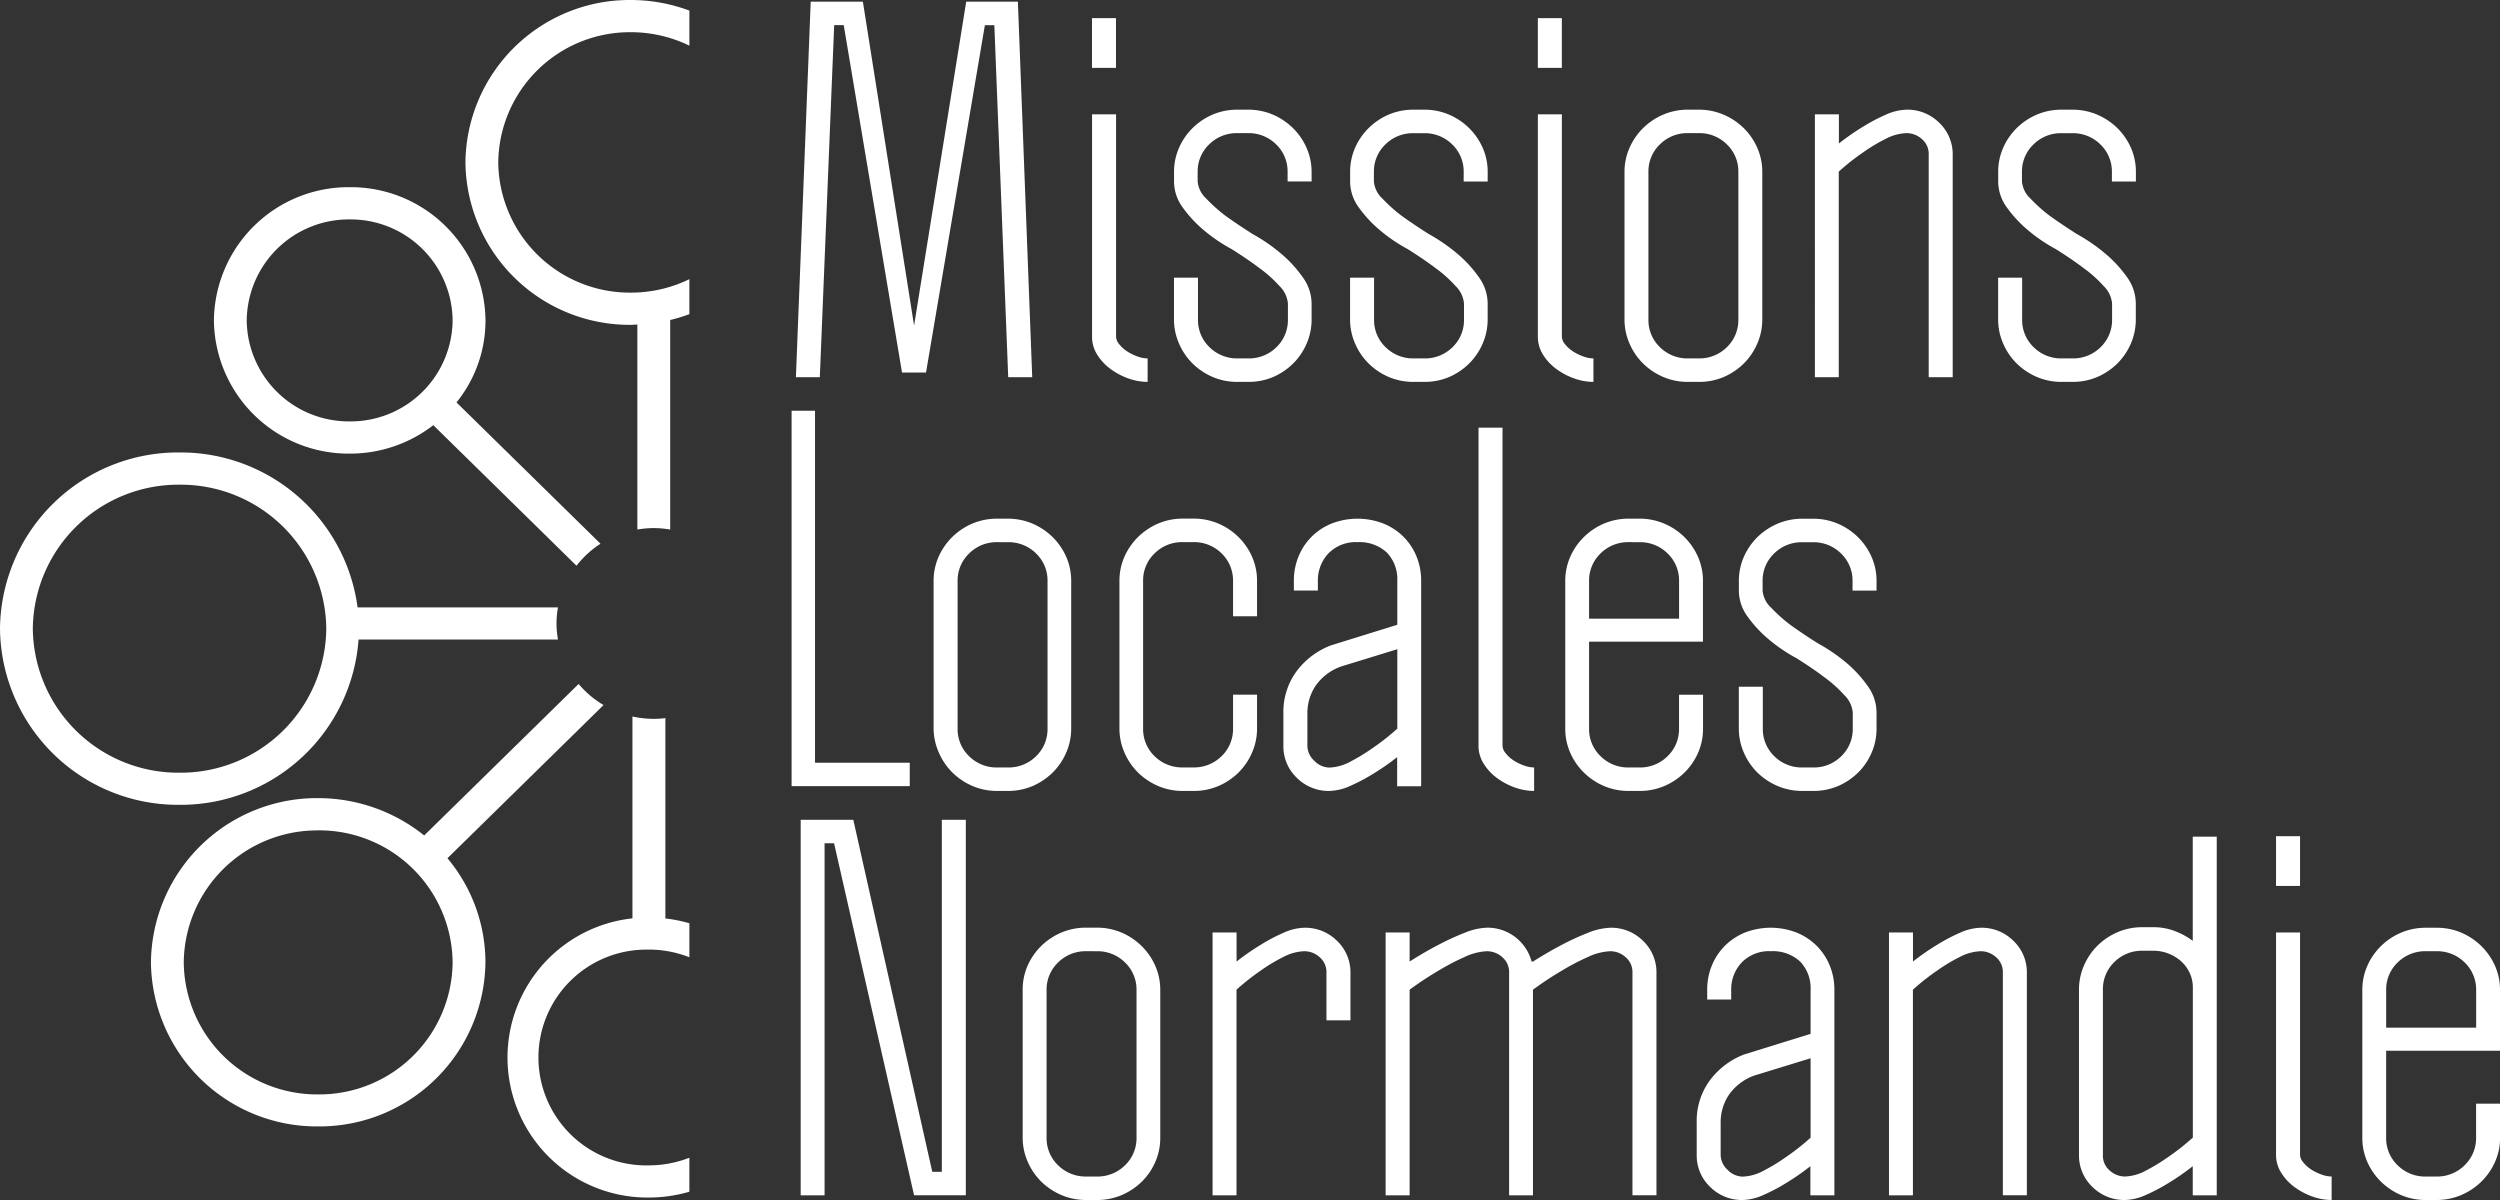
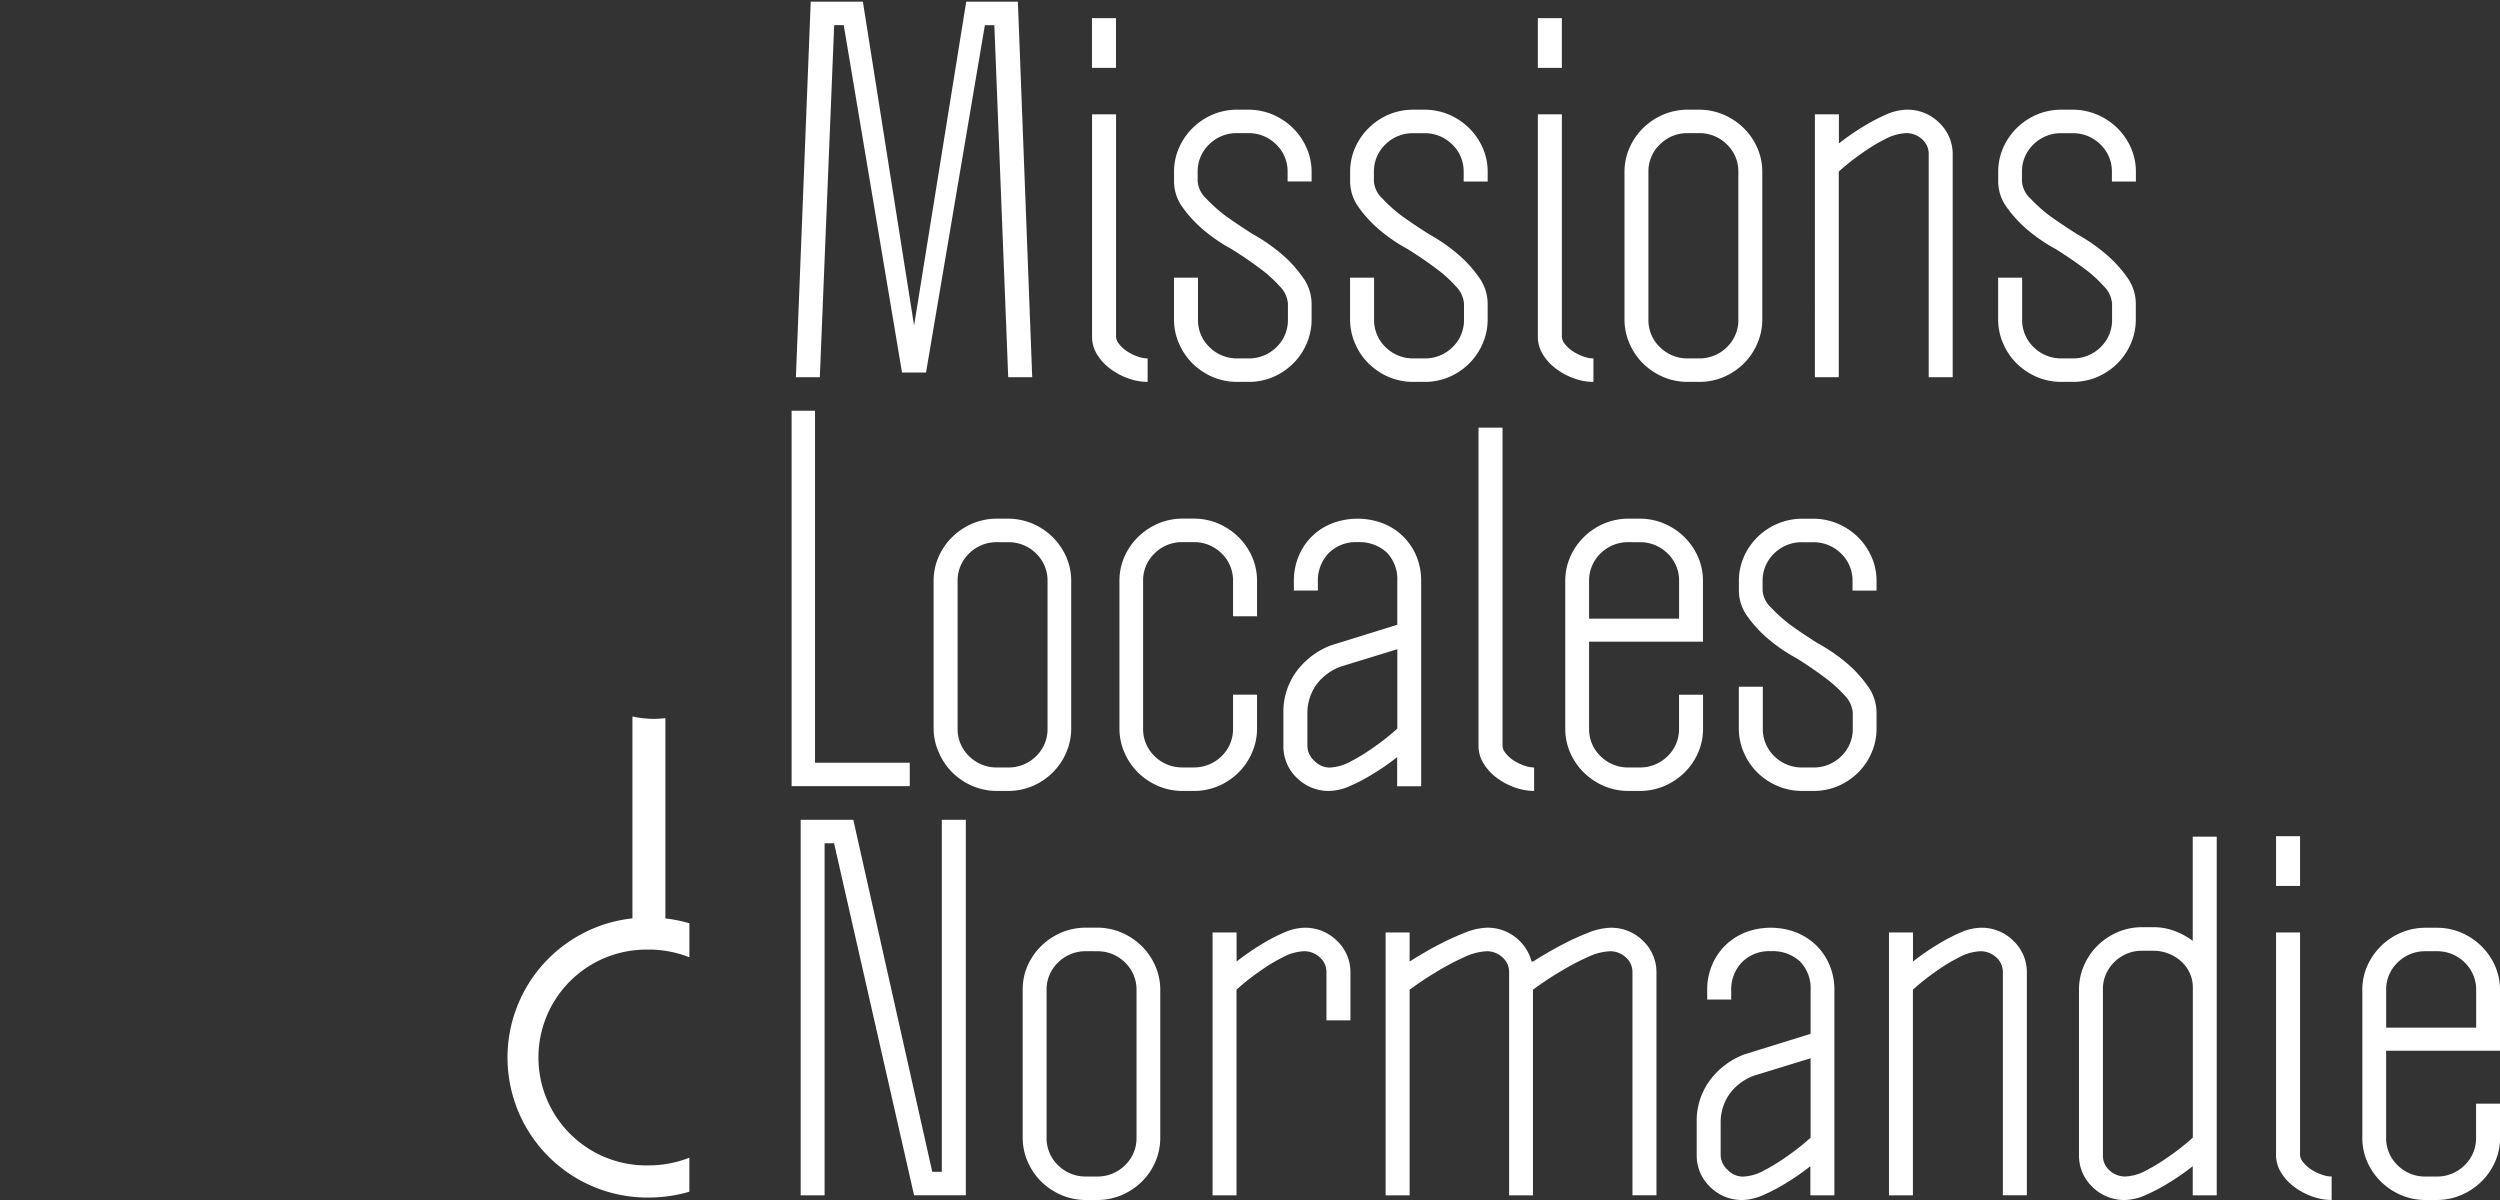
<svg xmlns="http://www.w3.org/2000/svg" width="125" height="60" viewBox="0 0 125 60">
  <rect x="0" y="0" width="125" height="60" fill="#333333" stroke="none" />
  <path d="M7.139,11.655a5.564,5.564,0,0,1,2.024.384v-1.7a7.235,7.235,0,0,0-1.2-.24V.082a4.913,4.913,0,0,1-.576.037A5.01,5.01,0,0,1,6.316,0V10.094a7,7,0,0,0,.822,13.959,7.262,7.262,0,0,0,2.024-.291v-1.7a5.563,5.563,0,0,1-2.024.383,5.395,5.395,0,1,1,0-10.787" transform="translate(25.306 35.824)" fill="#fff" />
-   <path d="M8.362,22.122A8.294,8.294,0,0,1,0,13.917a8.3,8.3,0,0,1,8.362-8.21,8.477,8.477,0,0,1,5.3,1.867L21.384,0a4.861,4.861,0,0,0,1.247,1.054L14.825,8.713a8.123,8.123,0,0,1,1.9,5.2A8.3,8.3,0,0,1,8.362,22.122Zm0-14.8a6.668,6.668,0,0,0-6.721,6.6,6.667,6.667,0,0,0,6.721,6.6,6.668,6.668,0,0,0,6.722-6.6A6.669,6.669,0,0,0,8.362,7.319Z" transform="translate(7.547 34.199)" fill="#fff" />
-   <path d="M8.979,17.618A8.9,8.9,0,0,1,0,8.808,8.9,8.9,0,0,1,8.979,0a8.92,8.92,0,0,1,8.9,7.747H27.9a4.407,4.407,0,0,0,0,1.608H17.928A8.915,8.915,0,0,1,8.979,17.618Zm0-16.006a7.276,7.276,0,0,0-7.338,7.2,7.277,7.277,0,0,0,7.338,7.2,7.276,7.276,0,0,0,7.335-7.2A7.275,7.275,0,0,0,8.979,1.612Z" transform="translate(0 22.623)" fill="#fff" />
-   <path d="M18.131,18.929h0L10.969,11.9a6.8,6.8,0,0,1-4.18,1.422A6.733,6.733,0,0,1,0,6.662,6.734,6.734,0,0,1,6.789,0a6.734,6.734,0,0,1,6.79,6.662,6.508,6.508,0,0,1-1.45,4.1l7.2,7.066a4.808,4.808,0,0,0-1.2,1.1ZM6.789,1.612A5.106,5.106,0,0,0,1.64,6.662a5.105,5.105,0,0,0,5.149,5.049,5.1,5.1,0,0,0,5.146-5.049A5.1,5.1,0,0,0,6.789,1.612Z" transform="translate(10.696 9.359)" fill="#fff" />
-   <path d="M8.279,1.61a6.683,6.683,0,0,1,2.918.673V.53A8.37,8.37,0,0,0,8.279,0,8.211,8.211,0,0,0,0,8.122a8.21,8.21,0,0,0,8.279,8.12c.107,0,.212-.011.317-.015v10.25a4.972,4.972,0,0,1,.821-.073,4.9,4.9,0,0,1,.821.074V16a8.19,8.19,0,0,0,.958-.292V13.959a6.683,6.683,0,0,1-2.918.673A6.583,6.583,0,0,1,1.641,8.122,6.584,6.584,0,0,1,8.279,1.61" transform="translate(23.272)" fill="#fff" />
  <path d="M82.239,59.916h-.526a3.149,3.149,0,0,1-1.244-.247,3.285,3.285,0,0,1-1-.669,3.2,3.2,0,0,1-.682-.986,2.967,2.967,0,0,1-.251-1.219v-7.37a2.969,2.969,0,0,1,.251-1.22,3.207,3.207,0,0,1,1.686-1.655,3.134,3.134,0,0,1,1.244-.246h.526a3.128,3.128,0,0,1,1.244.246,3.233,3.233,0,0,1,1,.67,3.2,3.2,0,0,1,.682.985,2.969,2.969,0,0,1,.252,1.22v3.028H79.727v4.343a1.868,1.868,0,0,0,.574,1.384,1.943,1.943,0,0,0,1.411.563h.526a1.943,1.943,0,0,0,1.411-.563,1.872,1.872,0,0,0,.575-1.384V55.1h1.2v1.69a2.966,2.966,0,0,1-.252,1.219,3.191,3.191,0,0,1-.682.986,3.277,3.277,0,0,1-1,.669A3.142,3.142,0,0,1,82.239,59.916Zm-.526-12.439a1.949,1.949,0,0,0-1.411.563,1.872,1.872,0,0,0-.574,1.385V51.3h4.5V49.424a1.876,1.876,0,0,0-.575-1.385,1.949,1.949,0,0,0-1.411-.562ZM77,59.916h0a2.885,2.885,0,0,1-.969-.176,3.415,3.415,0,0,1-.9-.481,2.572,2.572,0,0,1-.657-.715,1.675,1.675,0,0,1-.252-.881V46.538h1.2V57.662a.609.609,0,0,0,.155.364,1.651,1.651,0,0,0,.383.352,2.437,2.437,0,0,0,.514.257,1.529,1.529,0,0,0,.527.106v1.173Zm-10.334,0a2.249,2.249,0,0,1-1.627-.657,2.162,2.162,0,0,1-.67-1.6V49.4a3,3,0,0,1,.251-1.209,3.172,3.172,0,0,1,.682-1,3.284,3.284,0,0,1,1-.668,3.134,3.134,0,0,1,1.244-.247h.526a2.977,2.977,0,0,1,1.137.212,3.659,3.659,0,0,1,.848.469V41.75h1.2V59.681h-1.2V58.226a12.291,12.291,0,0,1-1.219.845,8.921,8.921,0,0,1-1.113.587A2.7,2.7,0,0,1,66.666,59.916Zm.885-12.463a1.947,1.947,0,0,0-1.412.564,1.871,1.871,0,0,0-.573,1.384v8.261a.97.97,0,0,0,.346.787,1.146,1.146,0,0,0,.753.293,2.36,2.36,0,0,0,1.065-.305,9.36,9.36,0,0,0,1.113-.681,11.458,11.458,0,0,0,1.219-.961V49.284a1.71,1.71,0,0,0-.155-.716,1.8,1.8,0,0,0-.43-.587,2.09,2.09,0,0,0-1.4-.528Zm-20,12.463a2.239,2.239,0,0,1-1.626-.657,2.16,2.16,0,0,1-.67-1.6V56.043a3.42,3.42,0,0,1,.67-2.125,3.846,3.846,0,0,1,1.7-1.278l3.325-1.033V49.424a1.926,1.926,0,0,0-.525-1.432,2.011,2.011,0,0,0-1.459-.516,1.907,1.907,0,0,0-1.46.563,1.963,1.963,0,0,0-.526,1.385v.469h-1.2v-.469a3.17,3.17,0,0,1,.252-1.279,3.014,3.014,0,0,1,.681-.986,3.051,3.051,0,0,1,1-.633,3.577,3.577,0,0,1,2.488,0,3.065,3.065,0,0,1,1.005.633,3.026,3.026,0,0,1,.681.986,3.157,3.157,0,0,1,.252,1.279V59.681h-1.2V58.226a12.109,12.109,0,0,1-1.22.845,8.787,8.787,0,0,1-1.112.587A2.7,2.7,0,0,1,47.554,59.916Zm3.4-7.087-2.823.867a2.62,2.62,0,0,0-1.256.952,2.453,2.453,0,0,0-.419,1.4v1.619a1.028,1.028,0,0,0,.346.74,1.068,1.068,0,0,0,.754.34,2.351,2.351,0,0,0,1.065-.306,9.226,9.226,0,0,0,1.112-.68,11.3,11.3,0,0,0,1.22-.961V52.828ZM15.261,59.916h-.527a3.14,3.14,0,0,1-1.243-.247A3.293,3.293,0,0,1,12.486,59a3.163,3.163,0,0,1-.681-1,2.987,2.987,0,0,1-.251-1.208v-7.37A2.975,2.975,0,0,1,11.8,48.2a3.208,3.208,0,0,1,.681-.985,3.28,3.28,0,0,1,1.005-.67,3.14,3.14,0,0,1,1.243-.246h.527a3.14,3.14,0,0,1,1.243.246,3.272,3.272,0,0,1,1,.67,3.161,3.161,0,0,1,.681.985,2.975,2.975,0,0,1,.253,1.22v7.37A2.988,2.988,0,0,1,18.19,58a3.117,3.117,0,0,1-.681,1,3.285,3.285,0,0,1-1,.669A3.14,3.14,0,0,1,15.261,59.916Zm-.527-12.439a1.945,1.945,0,0,0-1.41.563,1.873,1.873,0,0,0-.575,1.385v7.37a1.869,1.869,0,0,0,.575,1.384,1.945,1.945,0,0,0,1.41.563h.527a1.946,1.946,0,0,0,1.411-.563,1.871,1.871,0,0,0,.574-1.384v-7.37a1.875,1.875,0,0,0-.574-1.385,1.946,1.946,0,0,0-1.411-.562ZM56.069,59.682h-1.2V46.538h1.2v1.455a12,12,0,0,1,1.22-.845,8.74,8.74,0,0,1,1.113-.587,2.691,2.691,0,0,1,1.065-.258,2.245,2.245,0,0,1,1.626.657,2.161,2.161,0,0,1,.67,1.6V59.68h-1.2V48.556a.983.983,0,0,0-.346-.786,1.153,1.153,0,0,0-.753-.293,2.429,2.429,0,0,0-1.065.293,8.369,8.369,0,0,0-1.113.669,11.107,11.107,0,0,0-1.22.962v10.28Zm-18.993,0h-1.2V48.556a.981.981,0,0,0-.347-.786,1.148,1.148,0,0,0-.753-.293,2.888,2.888,0,0,0-1.136.293,11.678,11.678,0,0,0-1.28.669c-.477.28-.967.6-1.459.962v10.28h-1.2V46.538h1.2v1.455c.492-.312.984-.6,1.459-.845a12.442,12.442,0,0,1,1.28-.587A3.21,3.21,0,0,1,34.78,46.3,2.281,2.281,0,0,1,37,47.993h.071c.487-.309.979-.594,1.459-.845a12.343,12.343,0,0,1,1.28-.587,3.218,3.218,0,0,1,1.136-.258,2.246,2.246,0,0,1,1.627.657,2.164,2.164,0,0,1,.67,1.6V59.68h-1.2V48.556a.983.983,0,0,0-.347-.786,1.153,1.153,0,0,0-.753-.293,2.9,2.9,0,0,0-1.136.293,11.589,11.589,0,0,0-1.28.669c-.477.28-.967.6-1.459.962v10.28Zm-35.427,0H.454V40.905H3.085l3.948,17.6h.478v-17.6h1.2V59.68H6.124l-4-17.6H1.649v17.6Zm20.6,0h-1.2V46.538h1.2v1.455a12.2,12.2,0,0,1,1.22-.845,8.673,8.673,0,0,1,1.113-.587,2.691,2.691,0,0,1,1.065-.258,2.245,2.245,0,0,1,1.626.657,2.164,2.164,0,0,1,.67,1.6v2.371h-1.2V48.556a.981.981,0,0,0-.347-.786,1.145,1.145,0,0,0-.753-.293,2.429,2.429,0,0,0-1.065.293,8.305,8.305,0,0,0-1.113.669,11.28,11.28,0,0,0-1.22.962V59.68ZM75.422,44.214h-1.2V41.727h1.2v2.487ZM51.07,39.463h-.528a3.123,3.123,0,0,1-1.243-.247,3.279,3.279,0,0,1-1.005-.669,3.151,3.151,0,0,1-.681-1,3,3,0,0,1-.252-1.209V34.253h1.2v2.089a1.873,1.873,0,0,0,.575,1.385,1.941,1.941,0,0,0,1.409.563h.528a1.942,1.942,0,0,0,1.41-.562,1.876,1.876,0,0,0,.575-1.385v-.8a1.4,1.4,0,0,0-.43-.88,6.3,6.3,0,0,0-.982-.88c-.406-.307-.88-.63-1.41-.962a8.1,8.1,0,0,1-1.436-.986,6.143,6.143,0,0,1-.993-1.079,2.2,2.2,0,0,1-.443-1.314v-.47a2.968,2.968,0,0,1,.252-1.22,3.191,3.191,0,0,1,.681-.986A3.279,3.279,0,0,1,49.3,26.1a3.123,3.123,0,0,1,1.243-.247h.528a3.125,3.125,0,0,1,1.243.247,3.271,3.271,0,0,1,1,.669,3.178,3.178,0,0,1,.681.986,2.969,2.969,0,0,1,.252,1.22v.47h-1.2v-.47a1.876,1.876,0,0,0-.575-1.385,1.945,1.945,0,0,0-1.41-.562h-.528a1.944,1.944,0,0,0-1.409.563,1.873,1.873,0,0,0-.575,1.385v.47a1.31,1.31,0,0,0,.43.857,7.656,7.656,0,0,0,.957.856c.416.3.875.607,1.363.915A8.894,8.894,0,0,1,52.792,33.1a6.164,6.164,0,0,1,1,1.1,2.265,2.265,0,0,1,.455,1.337v.8A3,3,0,0,1,54,37.551a3.139,3.139,0,0,1-.681,1,3.271,3.271,0,0,1-1,.669A3.125,3.125,0,0,1,51.07,39.463Zm-8.683,0H41.86a3.125,3.125,0,0,1-1.243-.247,3.263,3.263,0,0,1-1-.669,3.179,3.179,0,0,1-.682-.986,2.975,2.975,0,0,1-.252-1.22v-7.37a2.969,2.969,0,0,1,.252-1.22,3.179,3.179,0,0,1,.682-.986,3.245,3.245,0,0,1,1-.669,3.125,3.125,0,0,1,1.243-.247h.527a3.123,3.123,0,0,1,1.243.247,3.247,3.247,0,0,1,1.005.669,3.21,3.21,0,0,1,.682.986,2.969,2.969,0,0,1,.251,1.22V32H39.874v4.342a1.876,1.876,0,0,0,.575,1.385,1.946,1.946,0,0,0,1.411.563h.527a1.948,1.948,0,0,0,1.41-.562,1.873,1.873,0,0,0,.575-1.385v-1.69h1.2v1.69a2.975,2.975,0,0,1-.251,1.22,3.21,3.21,0,0,1-.682.986,3.265,3.265,0,0,1-1.005.669A3.123,3.123,0,0,1,42.387,39.463ZM41.86,27.024a1.946,1.946,0,0,0-1.411.563,1.876,1.876,0,0,0-.575,1.385v1.877h4.5V28.972a1.873,1.873,0,0,0-.575-1.385,1.948,1.948,0,0,0-1.41-.562ZM37.125,39.463h0a2.9,2.9,0,0,1-.969-.175,3.426,3.426,0,0,1-.9-.481,2.552,2.552,0,0,1-.657-.716,1.656,1.656,0,0,1-.253-.879V21.3h1.2V37.211a.61.61,0,0,0,.156.364,1.62,1.62,0,0,0,.383.352,2.436,2.436,0,0,0,.514.258,1.548,1.548,0,0,0,.527.105v1.173Zm-10.239,0a2.245,2.245,0,0,1-1.626-.657,2.156,2.156,0,0,1-.67-1.6V35.59a3.42,3.42,0,0,1,.67-2.125,3.86,3.86,0,0,1,1.7-1.278l3.325-1.033V28.972a1.926,1.926,0,0,0-.526-1.432,2.011,2.011,0,0,0-1.459-.516,1.907,1.907,0,0,0-1.46.563,1.963,1.963,0,0,0-.526,1.385v.47h-1.2v-.47a3.17,3.17,0,0,1,.252-1.279,2.972,2.972,0,0,1,1.686-1.619,3.578,3.578,0,0,1,2.488,0,2.975,2.975,0,0,1,1.687,1.619,3.171,3.171,0,0,1,.251,1.279V39.228h-1.2V37.773a11.963,11.963,0,0,1-1.221.845,8.789,8.789,0,0,1-1.112.587A2.691,2.691,0,0,1,26.886,39.463Zm3.4-7.087-2.823.868a2.62,2.62,0,0,0-1.256.951,2.459,2.459,0,0,0-.418,1.4v1.62a1.027,1.027,0,0,0,.346.739,1.064,1.064,0,0,0,.753.34,2.354,2.354,0,0,0,1.065-.305,9.337,9.337,0,0,0,1.112-.68,11.428,11.428,0,0,0,1.221-.962V32.376Zm-10.19,7.087h-.527a3.125,3.125,0,0,1-1.243-.247,3.263,3.263,0,0,1-1-.669,3.151,3.151,0,0,1-.682-1,2.987,2.987,0,0,1-.252-1.208v-7.37a2.975,2.975,0,0,1,.252-1.22,3.2,3.2,0,0,1,.682-.986,3.263,3.263,0,0,1,1-.669,3.125,3.125,0,0,1,1.243-.247h.527a3.131,3.131,0,0,1,1.243.247,3.271,3.271,0,0,1,1,.669,3.2,3.2,0,0,1,.682.986,2.975,2.975,0,0,1,.251,1.22v1.76h-1.2v-1.76a1.875,1.875,0,0,0-.574-1.385,1.949,1.949,0,0,0-1.411-.562h-.527a1.946,1.946,0,0,0-1.411.563,1.875,1.875,0,0,0-.574,1.385v7.37a1.875,1.875,0,0,0,.574,1.385,1.949,1.949,0,0,0,1.411.563h.527a1.952,1.952,0,0,0,1.411-.562,1.875,1.875,0,0,0,.574-1.385v-1.69h1.2v1.69a2.987,2.987,0,0,1-.251,1.208,3.151,3.151,0,0,1-.682,1,3.271,3.271,0,0,1-1,.669A3.132,3.132,0,0,1,20.093,39.463Zm-9.281,0h-.526a3.128,3.128,0,0,1-1.244-.247,3.271,3.271,0,0,1-1-.669,3.15,3.15,0,0,1-.681-1A2.987,2.987,0,0,1,7.1,36.342v-7.37a2.975,2.975,0,0,1,.252-1.22,3.2,3.2,0,0,1,.681-.986,3.271,3.271,0,0,1,1-.669,3.128,3.128,0,0,1,1.244-.247h.526a3.134,3.134,0,0,1,1.244.247,3.271,3.271,0,0,1,1,.669,3.21,3.21,0,0,1,.682.986,2.988,2.988,0,0,1,.251,1.22v7.37a3,3,0,0,1-.251,1.208,3.164,3.164,0,0,1-.682,1,3.271,3.271,0,0,1-1,.669A3.134,3.134,0,0,1,10.812,39.463Zm-.526-12.439a1.946,1.946,0,0,0-1.411.563A1.876,1.876,0,0,0,8.3,28.972v7.37a1.876,1.876,0,0,0,.575,1.385,1.949,1.949,0,0,0,1.411.563h.526a1.949,1.949,0,0,0,1.411-.562,1.872,1.872,0,0,0,.574-1.385v-7.37a1.872,1.872,0,0,0-.574-1.385,1.946,1.946,0,0,0-1.411-.562Zm-4.378,12.2H0V20.453H1.171v17.6H5.908v1.172ZM64.035,19.011h-.527a3.14,3.14,0,0,1-1.243-.246,3.288,3.288,0,0,1-1.005-.67,3.164,3.164,0,0,1-.681-1,3,3,0,0,1-.252-1.209V13.8h1.2v2.089a1.873,1.873,0,0,0,.575,1.385,1.945,1.945,0,0,0,1.41.563h.527a1.946,1.946,0,0,0,1.411-.562,1.878,1.878,0,0,0,.574-1.385v-.8a1.4,1.4,0,0,0-.43-.881,6.252,6.252,0,0,0-.981-.88c-.412-.311-.887-.635-1.411-.962a8.166,8.166,0,0,1-1.436-.986,6.174,6.174,0,0,1-.993-1.079,2.2,2.2,0,0,1-.443-1.314v-.47a2.96,2.96,0,0,1,.252-1.22,3.2,3.2,0,0,1,.681-.986,3.3,3.3,0,0,1,1.005-.669A3.14,3.14,0,0,1,63.508,5.4h.527a3.14,3.14,0,0,1,1.243.247,3.3,3.3,0,0,1,1.005.669,3.2,3.2,0,0,1,.682.986,2.974,2.974,0,0,1,.25,1.22v.47h-1.2v-.47a1.874,1.874,0,0,0-.574-1.384,1.946,1.946,0,0,0-1.411-.563h-.527a1.945,1.945,0,0,0-1.41.563,1.869,1.869,0,0,0-.575,1.384v.47a1.314,1.314,0,0,0,.43.857,7.656,7.656,0,0,0,.957.856c.407.292.865.6,1.363.916a8.814,8.814,0,0,1,1.483,1.032,6.175,6.175,0,0,1,1.005,1.1,2.272,2.272,0,0,1,.454,1.338v.8a3.009,3.009,0,0,1-.25,1.209,3.169,3.169,0,0,1-.682,1,3.288,3.288,0,0,1-1.005.67A3.14,3.14,0,0,1,64.035,19.011Zm-18.682,0h-.527a3.132,3.132,0,0,1-1.243-.246,3.267,3.267,0,0,1-1.005-.67,3.146,3.146,0,0,1-.681-1,2.987,2.987,0,0,1-.252-1.208V8.519A2.966,2.966,0,0,1,41.9,7.3a3.186,3.186,0,0,1,.681-.986,3.279,3.279,0,0,1,1.005-.669A3.131,3.131,0,0,1,44.826,5.4h.527a3.14,3.14,0,0,1,1.243.247,3.293,3.293,0,0,1,1.005.669,3.185,3.185,0,0,1,.681.986,2.966,2.966,0,0,1,.252,1.22v7.37a2.987,2.987,0,0,1-.252,1.208,3.146,3.146,0,0,1-.681,1,3.28,3.28,0,0,1-1.005.67A3.14,3.14,0,0,1,45.353,19.011ZM44.826,6.572a1.939,1.939,0,0,0-1.41.563,1.872,1.872,0,0,0-.575,1.384v7.37a1.876,1.876,0,0,0,.575,1.385,1.945,1.945,0,0,0,1.41.563h.527a1.952,1.952,0,0,0,1.411-.562,1.875,1.875,0,0,0,.574-1.385V8.519a1.871,1.871,0,0,0-.574-1.384,1.946,1.946,0,0,0-1.411-.563ZM40.091,19.011h0a2.9,2.9,0,0,1-.968-.175,3.417,3.417,0,0,1-.9-.482,2.562,2.562,0,0,1-.658-.715,1.669,1.669,0,0,1-.252-.88V5.633h1.2V16.758a.613.613,0,0,0,.156.364,1.606,1.606,0,0,0,.383.352,2.393,2.393,0,0,0,.514.258,1.546,1.546,0,0,0,.526.105V19.01Zm-8.468,0H31.1a3.149,3.149,0,0,1-1.244-.246,3.272,3.272,0,0,1-1-.67,3.151,3.151,0,0,1-.681-1,3.01,3.01,0,0,1-.251-1.209V13.8h1.2v2.089a1.875,1.875,0,0,0,.574,1.385,1.949,1.949,0,0,0,1.411.563h.526a1.95,1.95,0,0,0,1.412-.562,1.875,1.875,0,0,0,.573-1.385v-.8a1.4,1.4,0,0,0-.43-.881,6.266,6.266,0,0,0-.982-.88c-.406-.307-.88-.631-1.41-.962a8.137,8.137,0,0,1-1.436-.986,6.174,6.174,0,0,1-.993-1.079,2.2,2.2,0,0,1-.442-1.314v-.47a2.974,2.974,0,0,1,.251-1.22,3.186,3.186,0,0,1,.681-.986,3.285,3.285,0,0,1,1-.669A3.148,3.148,0,0,1,31.1,5.4h.526a3.142,3.142,0,0,1,1.244.247,3.271,3.271,0,0,1,1,.669,3.191,3.191,0,0,1,.682.986,2.96,2.96,0,0,1,.252,1.22v.47h-1.2v-.47a1.871,1.871,0,0,0-.573-1.384,1.95,1.95,0,0,0-1.412-.563H31.1a1.949,1.949,0,0,0-1.411.563,1.871,1.871,0,0,0-.574,1.384v.47a1.314,1.314,0,0,0,.43.857,7.651,7.651,0,0,0,.956.856c.414.3.873.605,1.363.916a8.829,8.829,0,0,1,1.483,1.032,6.136,6.136,0,0,1,1,1.1,2.267,2.267,0,0,1,.456,1.338v.8a3,3,0,0,1-.252,1.209,3.156,3.156,0,0,1-.682,1,3.259,3.259,0,0,1-1,.67A3.143,3.143,0,0,1,31.622,19.011Zm-8.8,0h-.526a3.143,3.143,0,0,1-1.244-.246,3.272,3.272,0,0,1-1-.67,3.151,3.151,0,0,1-.681-1,3,3,0,0,1-.253-1.209V13.8h1.2v2.089a1.873,1.873,0,0,0,.575,1.385,1.949,1.949,0,0,0,1.411.563h.526a1.946,1.946,0,0,0,1.411-.562,1.875,1.875,0,0,0,.574-1.385v-.8a1.4,1.4,0,0,0-.43-.881,6.3,6.3,0,0,0-.982-.88c-.411-.31-.885-.634-1.41-.962a8.1,8.1,0,0,1-1.436-.986,6.145,6.145,0,0,1-.993-1.079,2.2,2.2,0,0,1-.443-1.314v-.47a2.96,2.96,0,0,1,.253-1.22,3.186,3.186,0,0,1,.681-.986,3.285,3.285,0,0,1,1-.669A3.142,3.142,0,0,1,22.294,5.4h.526a3.148,3.148,0,0,1,1.244.247,3.285,3.285,0,0,1,1,.669,3.186,3.186,0,0,1,.681.986A2.961,2.961,0,0,1,26,8.519v.47h-1.2v-.47a1.871,1.871,0,0,0-.574-1.384,1.946,1.946,0,0,0-1.411-.563h-.526a1.949,1.949,0,0,0-1.411.563,1.869,1.869,0,0,0-.575,1.384v.47a1.318,1.318,0,0,0,.43.857,7.725,7.725,0,0,0,.957.856c.414.3.873.605,1.363.916a8.829,8.829,0,0,1,1.483,1.032,6.136,6.136,0,0,1,1,1.1A2.266,2.266,0,0,1,26,15.092v.8A3,3,0,0,1,25.75,17.1a3.151,3.151,0,0,1-.681,1,3.272,3.272,0,0,1-1,.67A3.149,3.149,0,0,1,22.82,19.011Zm-5.023,0h0a2.9,2.9,0,0,1-.968-.175,3.427,3.427,0,0,1-.9-.482,2.578,2.578,0,0,1-.658-.715,1.669,1.669,0,0,1-.251-.88V5.633h1.2V16.758a.608.608,0,0,0,.155.364,1.621,1.621,0,0,0,.383.352,2.436,2.436,0,0,0,.514.258,1.546,1.546,0,0,0,.526.105V19.01Zm34.565-.234h-1.2V5.632h1.2V7.088a12.359,12.359,0,0,1,1.22-.845,8.8,8.8,0,0,1,1.113-.587A2.691,2.691,0,0,1,55.759,5.4a2.245,2.245,0,0,1,1.626.657,2.168,2.168,0,0,1,.67,1.6V18.775h-1.2V7.652a.97.97,0,0,0-.346-.787,1.145,1.145,0,0,0-.753-.293,2.429,2.429,0,0,0-1.065.293,8.409,8.409,0,0,0-1.113.67,11.177,11.177,0,0,0-1.22.962V18.776Zm-50.951,0H.215L.956,0H3.564l2.56,16.195L8.731,0h2.583l.717,18.775h-1.2l-.694-17.6H9.664L6.721,18.542h-1.2L2.607,1.174H2.129l-.718,17.6ZM38.512,3.31h-1.2V.822h1.2V3.309Zm-22.293,0h-1.2V.822h1.2V3.309Z" transform="translate(39.58 0.084)" fill="#fff" />
</svg>